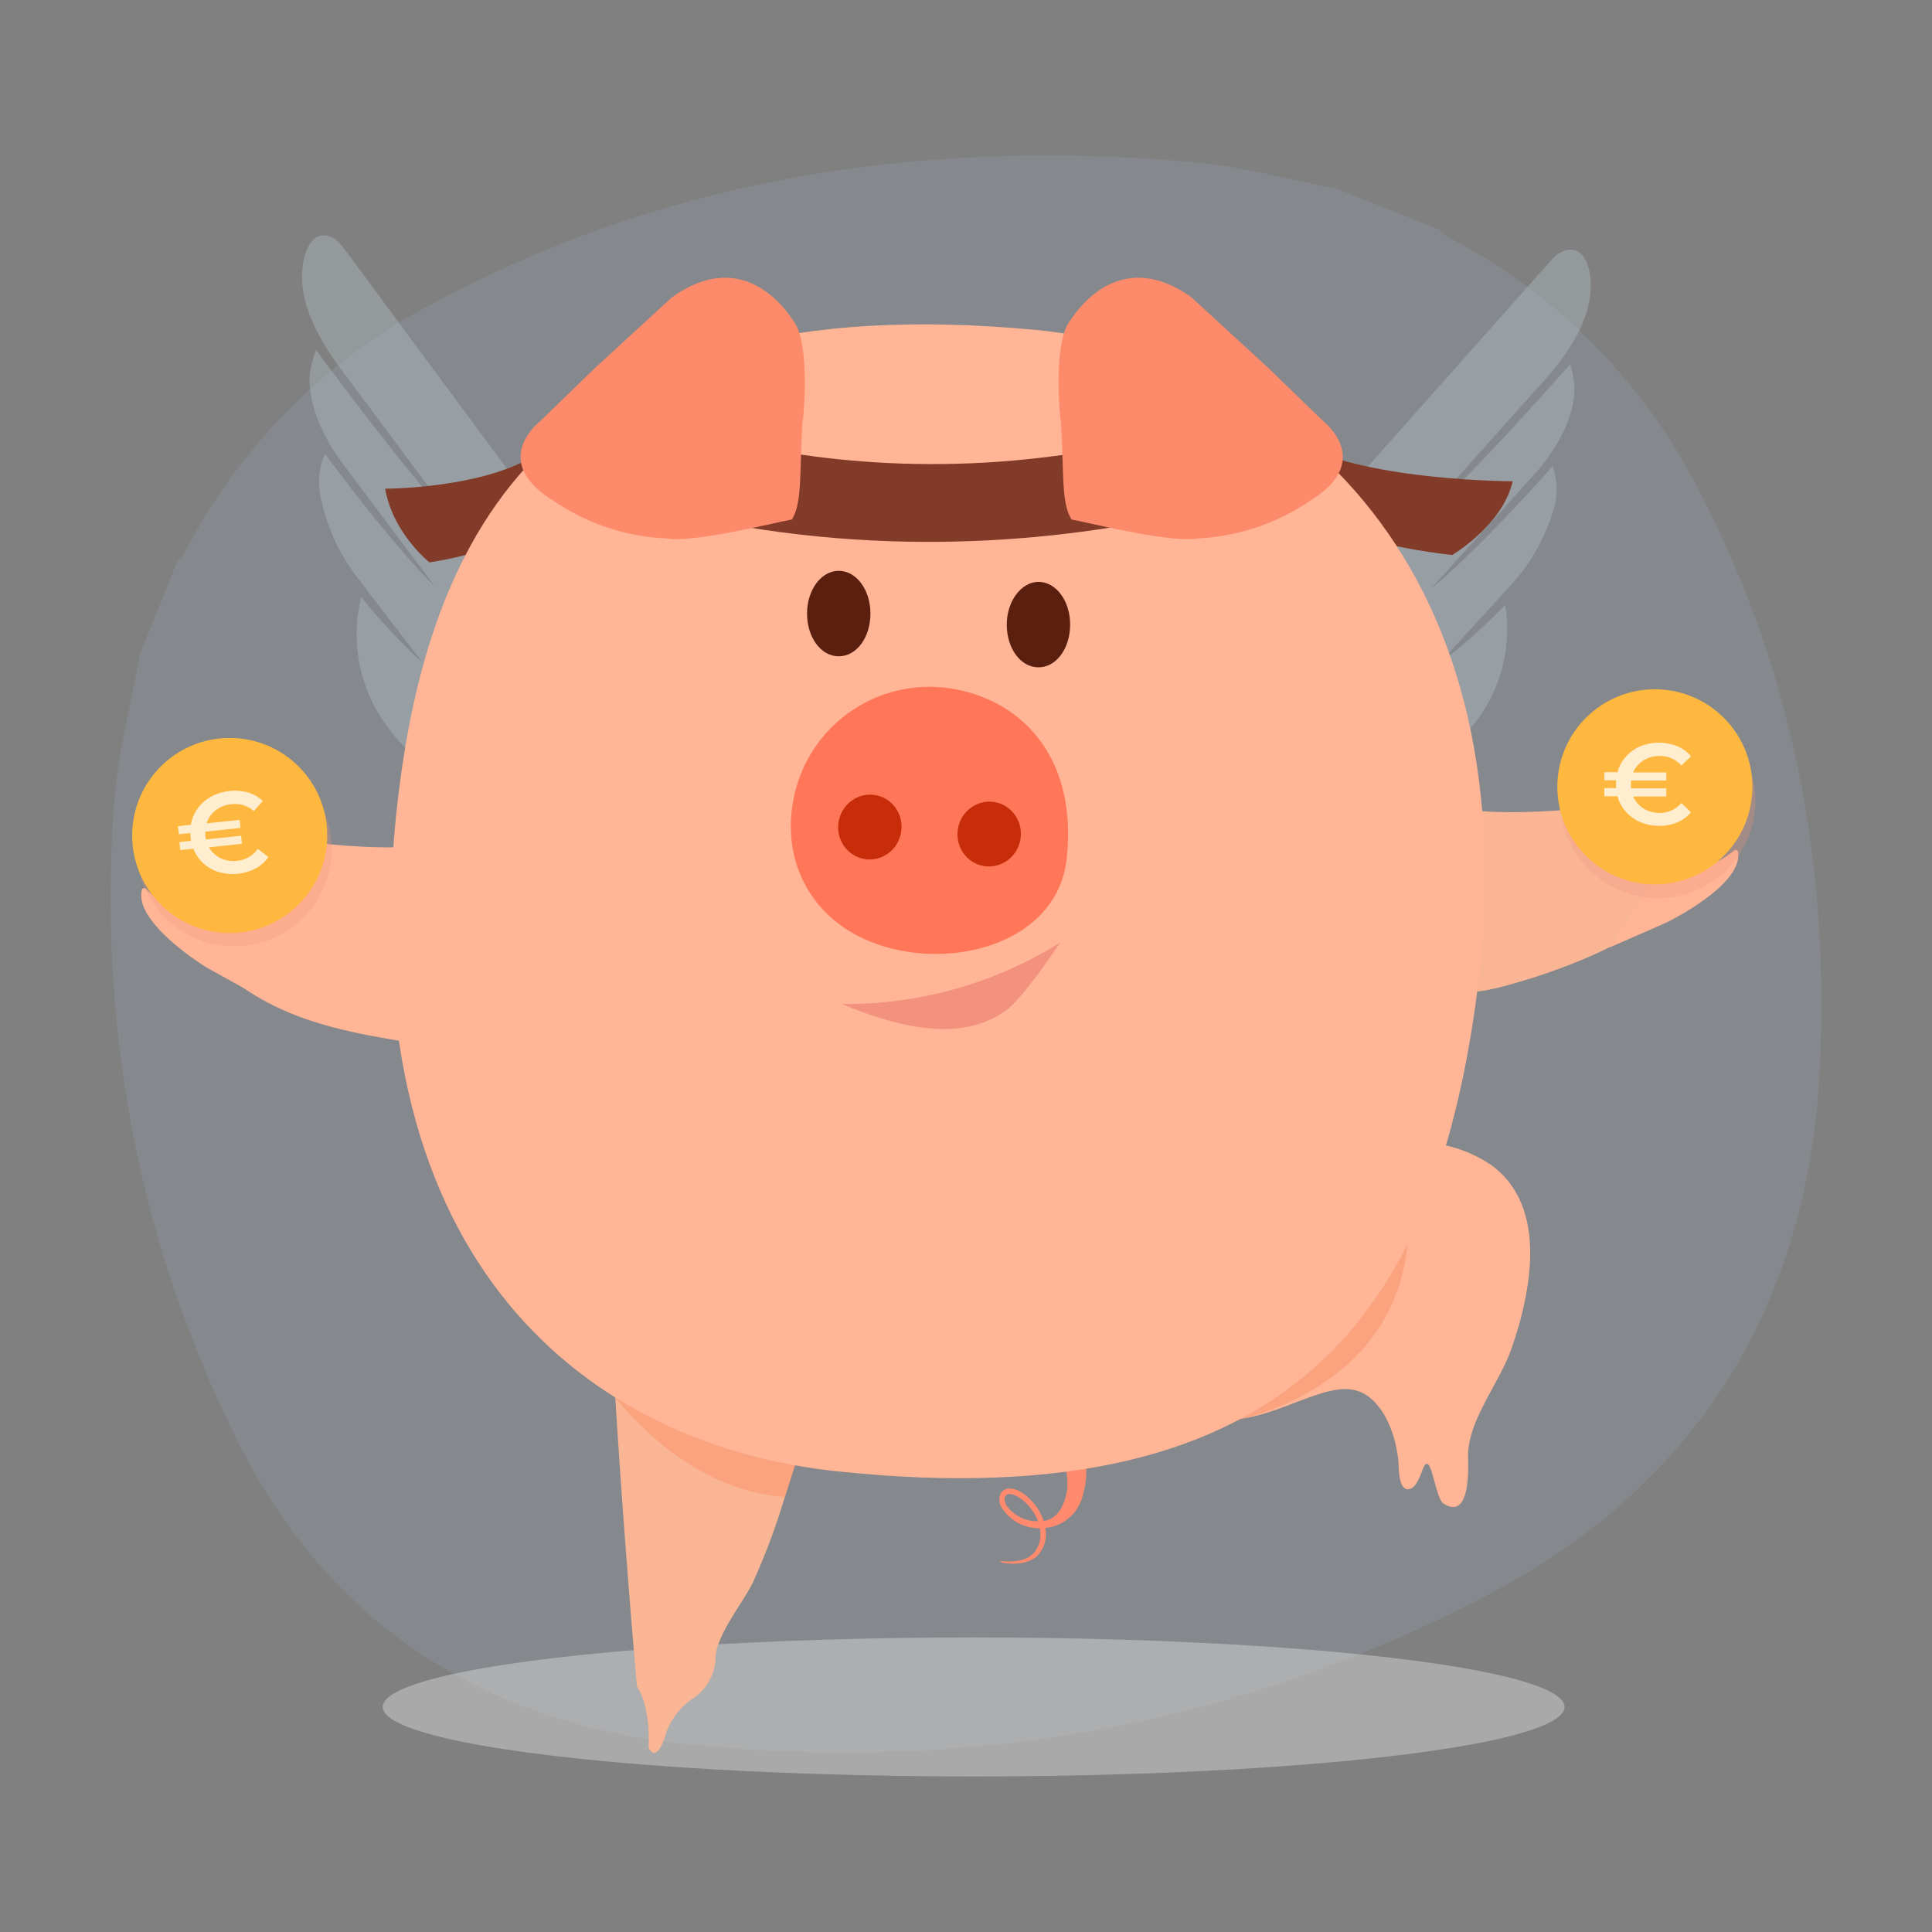
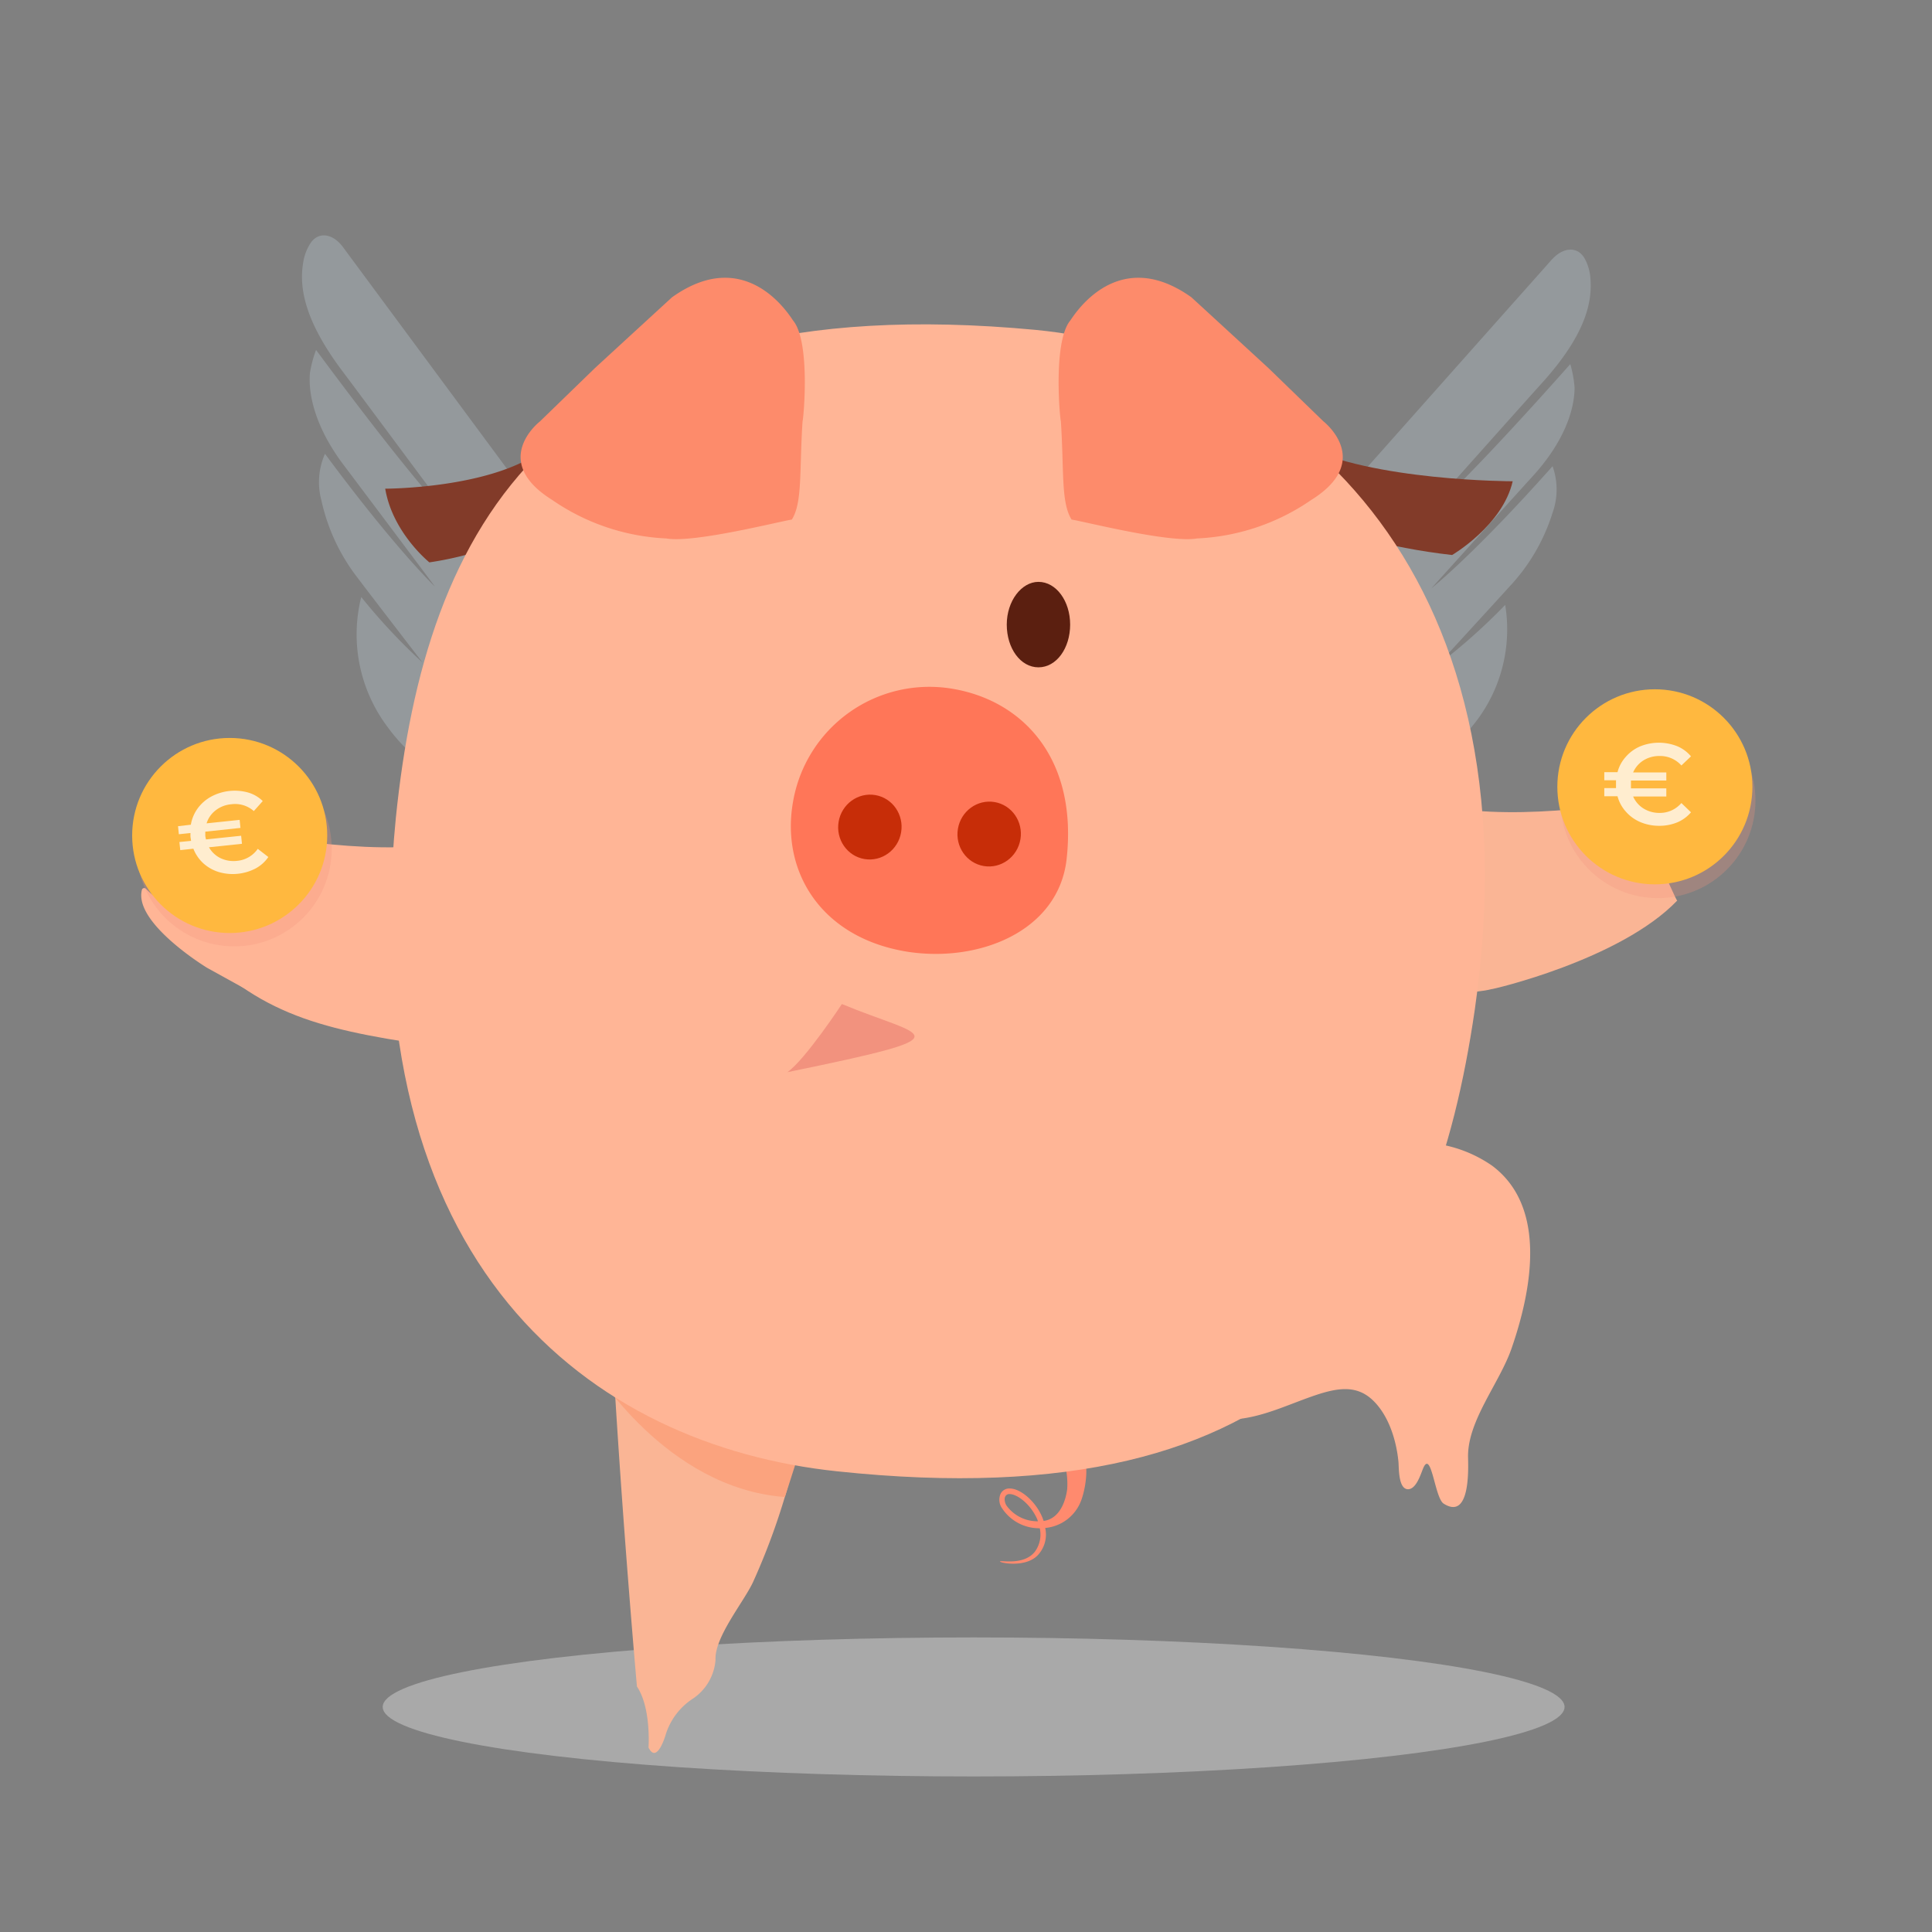
<svg xmlns="http://www.w3.org/2000/svg" viewBox="0 0 283.46 283.46">
  <rect x="0" y="0" width="283.46" height="283.46" fill="#808080" stroke="none" />
  <defs>
    <style>.cls-1,.cls-5{isolation:isolate;}.cls-2{opacity:0.14;}.cls-3{fill:#a5bbd9;}.cls-4{fill:#bdccd4;opacity:0.33;}.cls-10,.cls-11,.cls-13,.cls-14,.cls-15,.cls-16,.cls-4,.cls-7,.cls-8{fill-rule:evenodd;}.cls-5{fill:#e6e6e6;opacity:0.4;}.cls-6{fill:#ff8a6e;}.cls-7{fill:#fab595;}.cls-17,.cls-8{fill:#ffb596;}.cls-14,.cls-9{fill:#823b29;}.cls-10{fill:#fba37e;}.cls-11{fill:#ff7658;}.cls-12{fill:#c72d08;}.cls-13{fill:#5b1f10;}.cls-15{fill:#fd8b6b;}.cls-16{fill:#f2927e;}.cls-16,.cls-18{mix-blend-mode:multiply;}.cls-18{opacity:0.27;}.cls-19{fill:#f3927e;}.cls-20{opacity:0.75;}.cls-21{fill:#ffb83f;}.cls-22{fill:#fff;}</style>
  </defs>
  <g class="cls-1">
    <g id="Calque_1" data-name="Calque 1">
      <g id="FJBLQG.tif" class="cls-2">
-         <path class="cls-3" d="M20.5,96.09l5.55-13.84A7.45,7.45,0,0,0,27.12,81,85.67,85.67,0,0,1,63,44.8c35.11-19,72.94-24.47,112.29-21,7,.61,13.91,2.58,20.86,3.91l15.1,6a6.66,6.66,0,0,0,1.23,1.08A85.67,85.67,0,0,1,249.29,72c13.87,26.57,19.19,55.12,17.71,84.85-1.74,34.89-18.14,61.22-49.06,77.34-36.76,19.19-76.33,26-117.49,21.68-29.38-3.07-52.1-17.51-65.5-44.26C20.3,182.33,14.45,151,16.69,118.35,17.2,110.88,19.19,103.51,20.5,96.09Z" />
-       </g>
+         </g>
      <path class="cls-4" d="M187.15,111.34c-7.64-6.68-7.47-19.24.37-28.06L193.1,77c8.36-9.42,24.22-27.27,33.88-38.13.33-.37.64-.75,1-1.09,1.59-1.54,3.5-1.57,4.48.08a7,7,0,0,1,.88,2.92c.3,3.45-.61,8.23-7.09,15.4-2.84,3.14-18.76,21-18.76,21s5-3.59,22.9-23.76a16.83,16.83,0,0,1,.63,3.43c0,3.3-1.55,7.95-6.06,12.93C221.22,73.89,210,86.33,210,86.33s6.19-4.88,17.79-17.93a10.14,10.14,0,0,1,0,6.83,28,28,0,0,1-6.37,10.89C220.2,87.48,211,97.51,211,97.51a87.5,87.5,0,0,0,9.84-8.76,22.25,22.25,0,0,1-5.64,18.72C207.32,116.29,194.78,118,187.15,111.34Z" />
      <path class="cls-4" d="M57,106.84a22.58,22.58,0,0,1-4-19.25,86.71,86.71,0,0,0,9,9.62S53.65,86.37,52.56,84.9a28.46,28.46,0,0,1-5.4-11.46,10.29,10.29,0,0,1,.52-6.86C58.1,80.65,63.82,86.07,63.82,86.07S53.76,72.65,50.41,68.21C46.35,62.83,45.19,58,45.47,54.74a17.58,17.58,0,0,1,.9-3.4C62.47,73.09,67.1,77.11,67.1,77.11S52.8,57.86,50.25,54.47c-5.83-7.74-6.34-12.61-5.76-16a7.19,7.19,0,0,1,1.11-2.86c1.11-1.57,3-1.38,4.45.3.32.37.59.78.89,1.18l30.41,41.1,5,6.76c7,9.51,6.18,22.13-1.93,28.18S64,116.35,57,106.84Z" />
      <ellipse class="cls-5" cx="142.85" cy="250.44" rx="86.7" ry="10.2" />
      <path class="cls-6" d="M158.66,220.06a6.23,6.23,0,0,1-5.31,4.12,4.41,4.41,0,0,1-.9,3.78c-1.72,2.18-5.83,1.33-5.74,1.13s3.49.63,5.12-1.42a4.24,4.24,0,0,0,.72-3.45,6.5,6.5,0,0,1-5.53-2.93,2.15,2.15,0,0,1-.2-2.15,1.41,1.41,0,0,1,1.33-.75c1.48,0,3.45,1.62,4.5,3.64a7.63,7.63,0,0,1,.47,1.12c2.59-.35,3.31-3.41,3.46-4.7A11.8,11.8,0,0,0,156,214a7,7,0,0,1,2.63-.61C159.7,213.94,159.56,217.5,158.66,220.06Zm-11.26-.14a1.79,1.79,0,0,0,.29,1,5.61,5.61,0,0,0,4.6,2.28,4.79,4.79,0,0,0-.34-.78c-1-1.91-2.76-3.2-3.8-3.21a.66.66,0,0,0-.65.33A.92.92,0,0,0,147.4,219.92Z" />
      <path id="Forme_6_copie" data-name="Forme 6 copie" class="cls-7" d="M97.67,254.5s-1.27,4.45-2.52,1.89c0,0,.41-5.81-1.7-8.95,0,0-7.25-80.95-3.86-99.66l11.71-13.12,16.77-.33,12.11,19.21q-3.75,16.44-7.52,32.86c-2.28,10-3.87,20.06-6.59,29.94a98.49,98.49,0,0,1-5.59,15.79c-1.36,2.92-5.66,8.06-5.5,11.41a7.53,7.53,0,0,1-3.33,5.69A9.73,9.73,0,0,0,97.67,254.5Z" />
      <path id="Forme_3" data-name="Forme 3" class="cls-8" d="M23.81,119.19s47.72,13.92,55.78-4.09C90.93,129.57,108.65,142,108.65,142c-6.63,6-39.91,12.31-49.15,10.85-15.32-2.42-24.28-5.43-34.46-18.16.09.09,7.92-2,8.38-3S20.28,119.31,23.81,119.19Z" />
      <path id="Forme_3-2" data-name="Forme 3" class="cls-7" d="M253,114.84s-47.25,12.74-55.76-5.53c-10.94,14.22-28.3,26.2-28.3,26.2,6.77,6.2,40.94,11.9,49.87,9.62-.09.1,18.91-4.27,27.27-13-.09.09-1.86-4-2.34-5S256.49,115.05,253,114.84Z" />
      <path class="cls-8" d="M201.71,168a39.62,39.62,0,0,1,6-.4A19.3,19.3,0,0,1,218.88,171c8.26,6.12,5.77,18.52,2.9,26.82-1.76,5.1-6.5,10.64-6.39,16,.05,2,.26,9.23-3.58,6.79-1.31-.82-1.8-8-3-5.2-.37.88-1,3.05-2.21,3.09-1.46,0-1.34-3.12-1.42-4-.29-3.12-1.41-6.77-3.7-9s-4.9-1.91-7.86-1c-4.25,1.35-8.36,3.56-12.89,3.77a29.66,29.66,0,0,1-13-2.8,19.69,19.69,0,0,1-6.41-4c-6.45-6.56-1-15.24,4.7-19.76s12.55-7.49,19.48-9.68A99.15,99.15,0,0,1,201.71,168Z" />
      <path class="cls-9" d="M85.71,72.78A48.33,48.33,0,0,1,63,82.51s-5.4-4.33-6.48-10.81c0,0,15.13,0,22.7-5.41Z" />
      <path class="cls-9" d="M181.94,71.7s11.85,7.56,31.11,9.73c0,0,7.41-4.33,8.89-10.82,0,0-20.74,0-31.11-5.4Z" />
      <path id="Forme_7_copie" data-name="Forme 7 copie" class="cls-10" d="M87,200.57s10.6,17.78,28.16,19.07l4.92-15.37L97.77,200Z" />
-       <path id="Forme_7_copie-2" data-name="Forme 7 copie" class="cls-10" d="M182,208.19s22.67-4.39,24.53-25.88L199,162.5l-14.27,32.63Z" />
      <path class="cls-8" d="M151.93,48.4c36.11,3.46,73.95,34.16,64.44,99.79-6.17,42.27-25.19,74.93-93.53,67.68-36-3.78-71.25-30.05-64.76-95.9C62.41,77.59,80.57,41.69,151.93,48.4Z" />
      <path class="cls-11" d="M139.71,101.05c10.38,1.73,18.49,10.27,16.76,25.19-1.3,10.38-12.76,15-23.25,13.41-12.75-2-18.7-11.79-16.86-22.06A20.3,20.3,0,0,1,139.71,101.05Z" />
      <ellipse class="cls-12" cx="145.13" cy="122.37" rx="4.76" ry="4.65" transform="translate(0.27 245.06) rotate(-80.4)" />
      <ellipse id="Ellipse_5_copie" data-name="Ellipse 5 copie" class="cls-12" cx="127.63" cy="121.35" rx="4.76" ry="4.65" transform="translate(-13.31 226.95) rotate(-80.4)" />
      <path class="cls-13" d="M152.36,85.37c2.6,0,4.65,2.81,4.65,6.27s-2,6.27-4.65,6.27-4.65-2.81-4.65-6.27S149.87,85.37,152.36,85.37Z" />
-       <path id="Ellipse_2_copie" data-name="Ellipse 2 copie" class="cls-13" d="M123.06,83.75c2.6,0,4.65,2.81,4.65,6.27s-2,6.27-4.65,6.27-4.65-2.81-4.65-6.27S120.47,83.75,123.06,83.75Z" />
-       <path class="cls-14" d="M89,58.72S130,79.26,185,59.52c0,0,8,2.31,11,8.93,0,0-55.14,24.87-118.93,0C77.06,68.45,82.46,60.88,89,58.72Z" />
      <path id="Forme_1_copie" data-name="Forme 1 copie" class="cls-15" d="M186.1,54l8.07,7.82s7.46,5.78-1.81,11.55A32,32,0,0,1,175.63,79c-4,.72-16.73-2.53-18.41-2.77-1.57-2.53-1.09-7-1.57-14.44-.12-.12-1.2-11.44,1.32-14.69.13,0,6.5-11.55,17.82-3.49C174.67,43.49,186.1,54,186.1,54Z" />
      <path id="Forme_1_copie-2" data-name="Forme 1 copie" class="cls-15" d="M87.29,54l-8.06,7.82S71.77,67.57,81,73.34A32,32,0,0,0,97.77,79c4,.72,16.73-2.53,18.41-2.77,1.57-2.53,1.09-7,1.57-14.44.12-.12,1.2-11.44-1.33-14.69-.12,0-6.5-11.55-17.81-3.49C98.73,43.49,87.29,54,87.29,54Z" />
-       <path class="cls-16" d="M123.52,147.31a59.34,59.34,0,0,0,32-9s-5.37,8.17-8,10C142.6,151.75,135.52,152.31,123.52,147.31Z" />
-       <path class="cls-17" d="M244.39,135.41S255.79,129.92,255,125a.35.35,0,0,0-.56-.22,12.71,12.71,0,0,1-10.6,2.75L236.17,139Z" />
+       <path class="cls-16" d="M123.52,147.31s-5.37,8.17-8,10C142.6,151.75,135.52,152.31,123.52,147.31Z" />
      <path class="cls-17" d="M30.39,142s-10.81-6.57-9.57-11.44a.35.35,0,0,1,.58-.17,12.7,12.7,0,0,0,10.28,3.78l6.55,12.16Z" />
      <g class="cls-18">
        <circle class="cls-19" cx="243.25" cy="117.46" r="14.31" />
        <g class="cls-20">
          <path class="cls-19" d="M247.14,119.84l1.41,1.35a5.29,5.29,0,0,1-2,1.48,6.83,6.83,0,0,1-2.67.51,7,7,0,0,1-2.75-.54,6,6,0,0,1-2.13-1.53,5.59,5.59,0,0,1-1.23-2.27H235.8v-1.19h1.72c0-.13,0-.32,0-.58s0-.45,0-.58H235.8v-1.18h1.94A5.63,5.63,0,0,1,239,113a6,6,0,0,1,2.13-1.52,7.2,7.2,0,0,1,5.42,0,5.29,5.29,0,0,1,2,1.48l-1.41,1.34A4.16,4.16,0,0,0,244,112.9a4.37,4.37,0,0,0-2.38.64,3.92,3.92,0,0,0-1.52,1.77h4.87v1.18h-5.19c0,.25,0,.45,0,.58s0,.33,0,.58h5.19v1.19h-4.87a3.94,3.94,0,0,0,1.52,1.76,4.38,4.38,0,0,0,2.38.65A4.14,4.14,0,0,0,247.14,119.84Z" />
        </g>
      </g>
      <circle class="cls-21" cx="242.8" cy="115.44" r="14.31" />
      <g class="cls-20">
        <path class="cls-22" d="M246.69,117.82l1.41,1.36a5.37,5.37,0,0,1-2,1.47,6.83,6.83,0,0,1-2.67.51,7,7,0,0,1-2.75-.54,5.87,5.87,0,0,1-2.13-1.53,5.41,5.41,0,0,1-1.23-2.27h-1.94v-1.19h1.72c0-.12,0-.32,0-.58s0-.45,0-.57h-1.72v-1.19h1.94a5.41,5.41,0,0,1,1.23-2.27,5.87,5.87,0,0,1,2.13-1.53,7.32,7.32,0,0,1,5.42,0,5.39,5.39,0,0,1,2,1.48l-1.41,1.34a4.16,4.16,0,0,0-3.18-1.39,4.37,4.37,0,0,0-2.38.64,3.92,3.92,0,0,0-1.52,1.77h4.87v1.19h-5.19q0,.38,0,.57c0,.14,0,.33,0,.58h5.19v1.19h-4.87a3.94,3.94,0,0,0,1.52,1.76,4.38,4.38,0,0,0,2.38.65A4.14,4.14,0,0,0,246.69,117.82Z" />
      </g>
      <g class="cls-18">
        <circle class="cls-19" cx="34.36" cy="124.54" r="14.31" />
        <g class="cls-20">
          <path class="cls-19" d="M38.48,126.49,40,127.7a5.2,5.2,0,0,1-1.86,1.68,7.27,7.27,0,0,1-5.38.53,6,6,0,0,1-2.29-1.29A5.75,5.75,0,0,1,29,126.48l-1.92.21L27,125.5l1.71-.17c0-.13-.05-.32-.08-.58s0-.45-.05-.57l-1.7.18-.12-1.18,1.92-.21a5.61,5.61,0,0,1,1-2.39,6,6,0,0,1,2-1.74,7.19,7.19,0,0,1,5.38-.6,5.2,5.2,0,0,1,2.17,1.26L37.9,121a4.13,4.13,0,0,0-3.3-1,4.31,4.31,0,0,0-2.3.89A3.85,3.85,0,0,0,31,122.73l4.84-.51.13,1.18-5.16.55c0,.25,0,.44,0,.57s.05.33.1.57l5.16-.54.12,1.18-4.84.51a3.92,3.92,0,0,0,1.7,1.6,4.44,4.44,0,0,0,2.43.39A4.11,4.11,0,0,0,38.48,126.49Z" />
        </g>
      </g>
      <circle class="cls-21" cx="33.7" cy="122.58" r="14.31" />
      <g class="cls-20">
        <path class="cls-22" d="M37.82,124.54l1.55,1.2a5.31,5.31,0,0,1-1.87,1.68,7.27,7.27,0,0,1-5.38.53,6,6,0,0,1-2.29-1.29,5.75,5.75,0,0,1-1.46-2.14l-1.92.21-.13-1.19,1.71-.17c0-.13-.05-.32-.08-.58a5.22,5.22,0,0,1,0-.57l-1.71.18-.12-1.18L28,121a5.74,5.74,0,0,1,1-2.39,6,6,0,0,1,2-1.74,7.32,7.32,0,0,1,5.38-.6,5.14,5.14,0,0,1,2.17,1.26L37.24,119a4.13,4.13,0,0,0-3.3-1,4.31,4.31,0,0,0-2.3.89,3.85,3.85,0,0,0-1.33,1.91l4.85-.51.12,1.18-5.16.55c0,.25,0,.44,0,.57s.05.33.1.57l5.16-.54.12,1.18-4.84.51a3.92,3.92,0,0,0,1.7,1.6,4.46,4.46,0,0,0,2.44.39A4.13,4.13,0,0,0,37.82,124.54Z" />
      </g>
    </g>
  </g>
</svg>